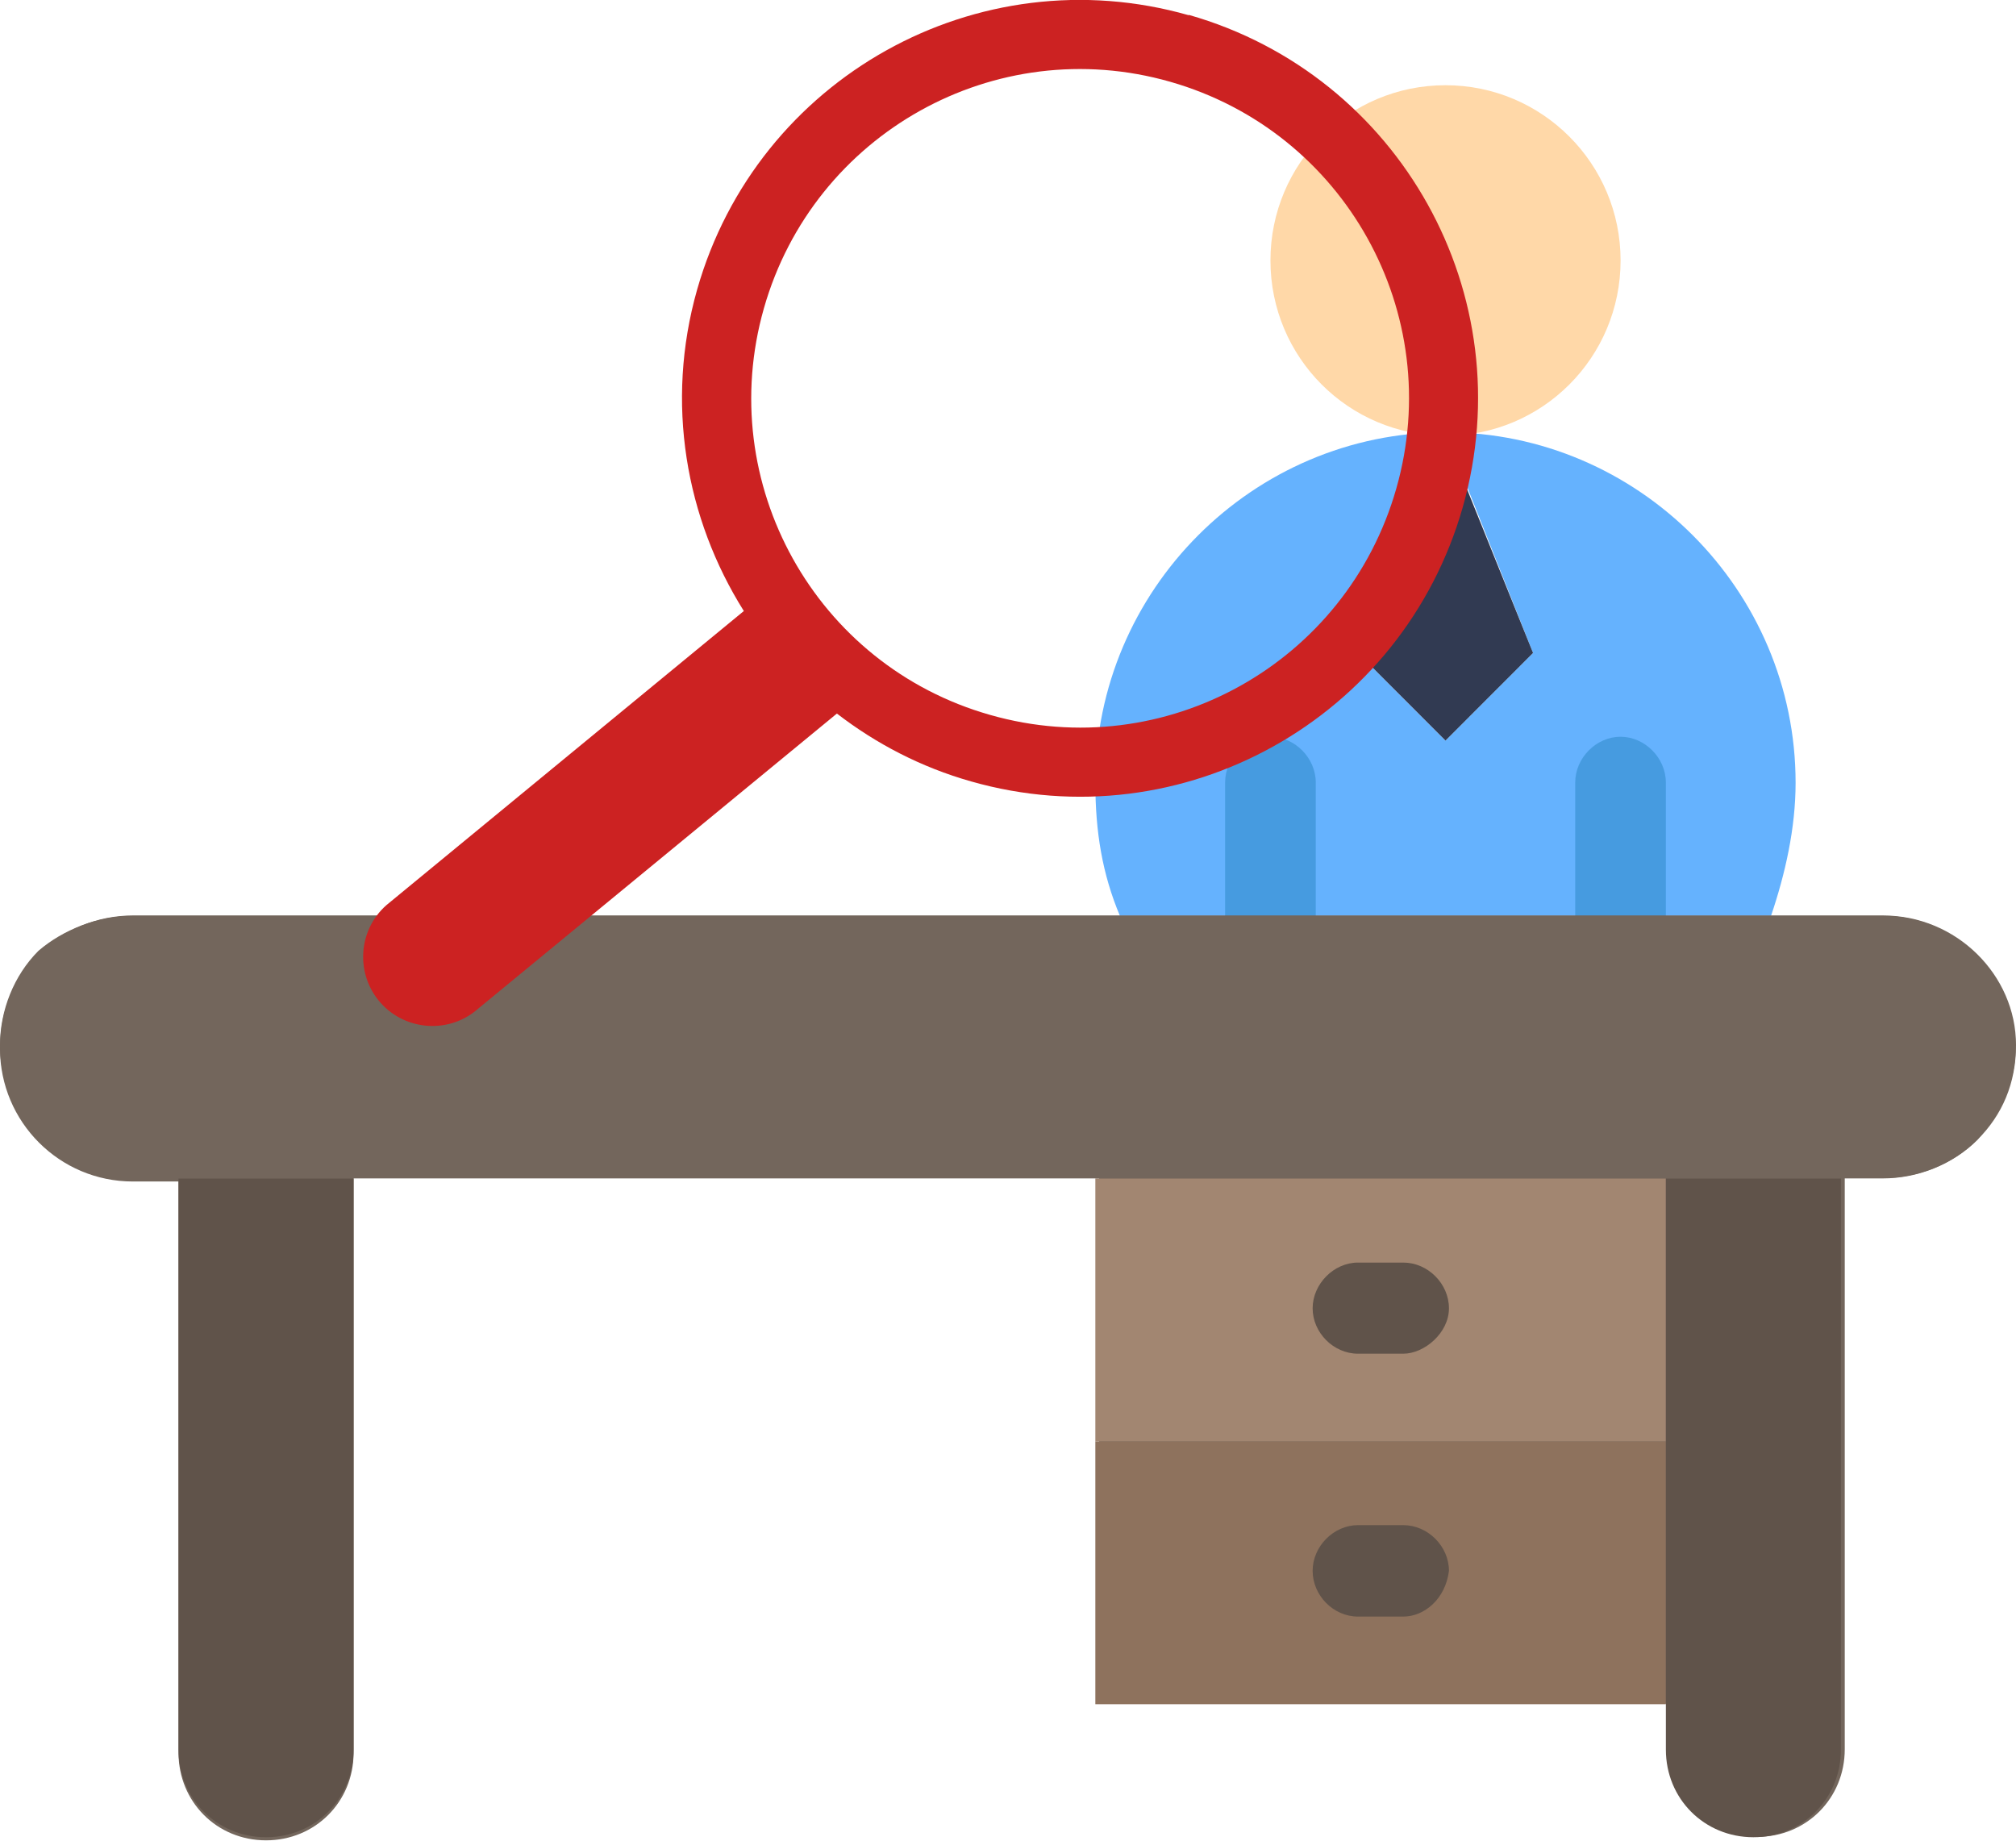
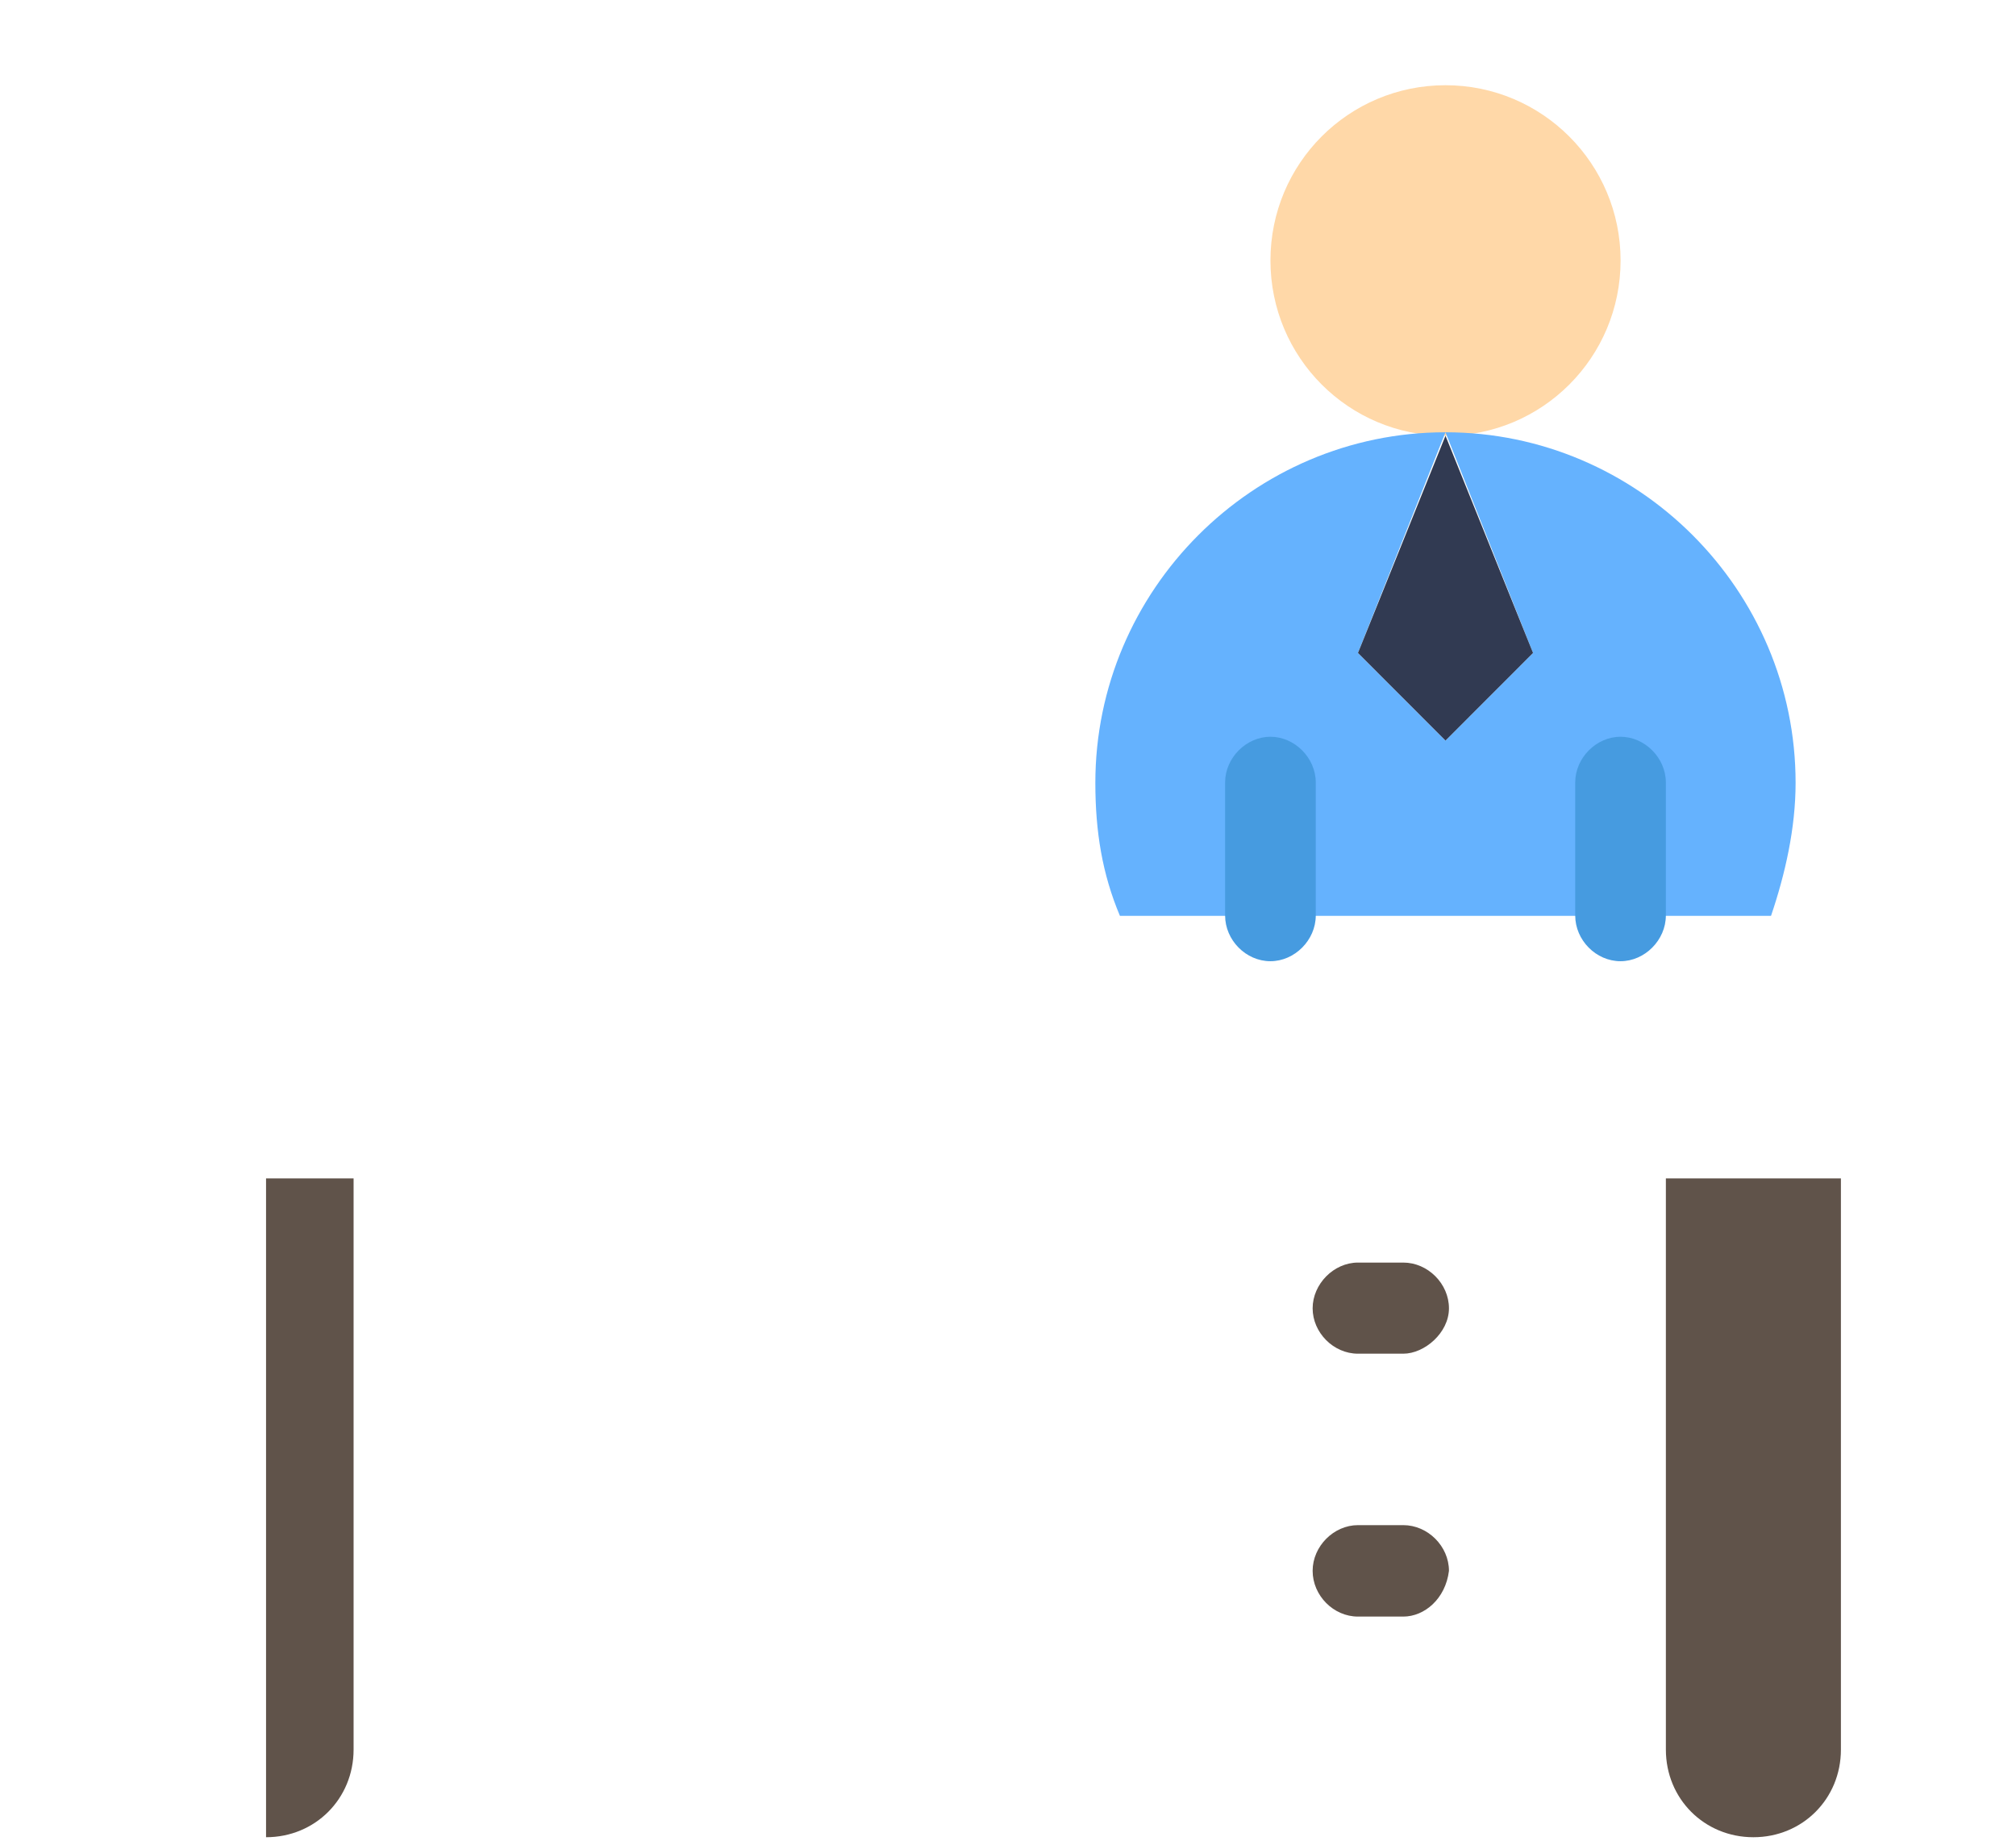
<svg xmlns="http://www.w3.org/2000/svg" width="92" height="84" viewBox="0 0 92 84" fill="none">
  <g clip-path="url(#clip0_6676_567)">
    <path d="M65.966 3.889C70.371 3.889 73.955 7.461 73.955 11.887C73.955 16.313 70.386 19.886 65.966 19.886C61.545 19.886 57.977 16.313 57.977 11.887C57.977 7.461 61.545 3.889 65.966 3.889Z" fill="#FFD8A8" />
    <path d="M69.959 29.797L65.964 19.727C74.743 19.727 81.942 26.92 81.942 35.724C81.942 37.795 81.469 39.882 80.821 41.794H51.107C50.302 39.882 49.986 37.953 49.986 35.724C49.986 26.936 57.17 19.727 65.964 19.727L61.97 29.797L65.964 33.796L69.959 29.797Z" fill="#65B2FE" />
    <path d="M61.971 29.797L65.965 19.886L69.96 29.797L65.965 33.796L61.971 29.797Z" fill="#313A52" />
    <path d="M57.977 43.865C56.855 43.865 55.908 42.901 55.908 41.779V35.709C55.908 34.586 56.871 33.622 57.977 33.622C59.082 33.622 60.045 34.586 60.045 35.709V41.779C60.045 42.901 59.082 43.865 57.977 43.865Z" fill="#469BE0" />
    <path d="M73.953 43.865C72.832 43.865 71.885 42.901 71.885 41.779V35.709C71.885 34.586 72.848 33.622 73.953 33.622C75.058 33.622 76.021 34.586 76.021 35.709V41.779C76.021 42.901 75.058 43.865 73.953 43.865Z" fill="#469BE0" />
-     <path d="M85.921 41.778H6.063C4.468 41.778 2.874 42.411 1.753 43.533C0.632 44.655 0 46.094 0 47.848C0 51.2 2.716 53.918 6.063 53.918H8.147V79.985C8.147 82.229 9.899 83.984 12.141 83.984C14.383 83.984 16.136 82.229 16.136 79.985V53.76H50.16V77.74H76.196V79.826C76.196 82.071 77.948 83.826 80.19 83.826C82.432 83.826 84.185 82.071 84.185 79.826V53.76H85.937C87.532 53.76 89.126 53.128 90.248 52.006C91.368 50.883 92 49.445 92 47.69C92 44.497 89.284 41.778 85.937 41.778H85.921Z" fill="#73665C" />
-     <path d="M76.022 65.774H49.986V77.772H76.022V65.774Z" fill="#8E725D" />
-     <path d="M76.022 53.776H49.986V65.774H76.022V53.776Z" fill="#A28671" />
-     <path d="M16.136 53.776V79.843C16.136 82.087 14.383 83.842 12.141 83.842C9.899 83.842 8.146 82.087 8.146 79.843V53.776H16.136Z" fill="#60534A" />
+     <path d="M16.136 53.776V79.843C16.136 82.087 14.383 83.842 12.141 83.842V53.776H16.136Z" fill="#60534A" />
    <path d="M84.01 53.776V79.843C84.01 82.087 82.258 83.842 80.016 83.842C77.774 83.842 76.022 82.087 76.022 79.843V53.776H84.01Z" fill="#60534A" />
-     <path d="M90.232 52.022C89.111 53.145 87.516 53.777 85.921 53.777H6.063C2.716 53.777 0 51.058 0 47.707C0 46.11 0.632 44.514 1.753 43.392C2.874 42.427 4.468 41.795 6.063 41.795H85.921C89.269 41.795 91.984 44.514 91.984 47.865C91.984 49.462 91.179 50.9 90.232 52.022Z" fill="#73665C" />
    <path d="M64.039 61.776H61.971C60.85 61.776 59.902 60.811 59.902 59.705C59.902 58.598 60.865 57.618 61.971 57.618H64.039C65.16 57.618 66.123 58.582 66.123 59.705C66.123 60.827 65.002 61.776 64.039 61.776Z" fill="#60534A" />
    <path d="M64.039 73.773H61.971C60.85 73.773 59.902 72.808 59.902 71.686C59.902 70.564 60.865 69.6 61.971 69.6H64.039C65.16 69.6 66.123 70.564 66.123 71.686C65.965 72.967 65.002 73.773 64.039 73.773Z" fill="#60534A" />
-     <path d="M54.249 0.695C44.602 -2.055 34.561 3.556 31.814 13.214C30.345 18.384 31.293 23.663 33.945 27.884L17.636 41.304C16.325 42.458 16.215 44.466 17.367 45.762C18.52 47.058 20.525 47.184 21.82 46.031L38.192 32.563C39.976 33.938 42.029 35.013 44.318 35.661C53.965 38.411 64.007 32.8 66.754 23.142C69.501 13.483 63.896 3.43 54.249 0.679V0.695ZM45.187 32.626C37.213 30.365 32.587 22.051 34.861 14.068C37.134 6.085 45.423 1.454 53.397 3.73C61.37 6.006 65.996 14.305 63.722 22.288C61.449 30.271 53.16 34.902 45.187 32.626Z" fill="#CC2222" />
  </g>
  <defs>
    <clipPath id="clip0_6676_567">
      <rect width="92" height="84" fill="white" />
    </clipPath>
  </defs>
</svg>